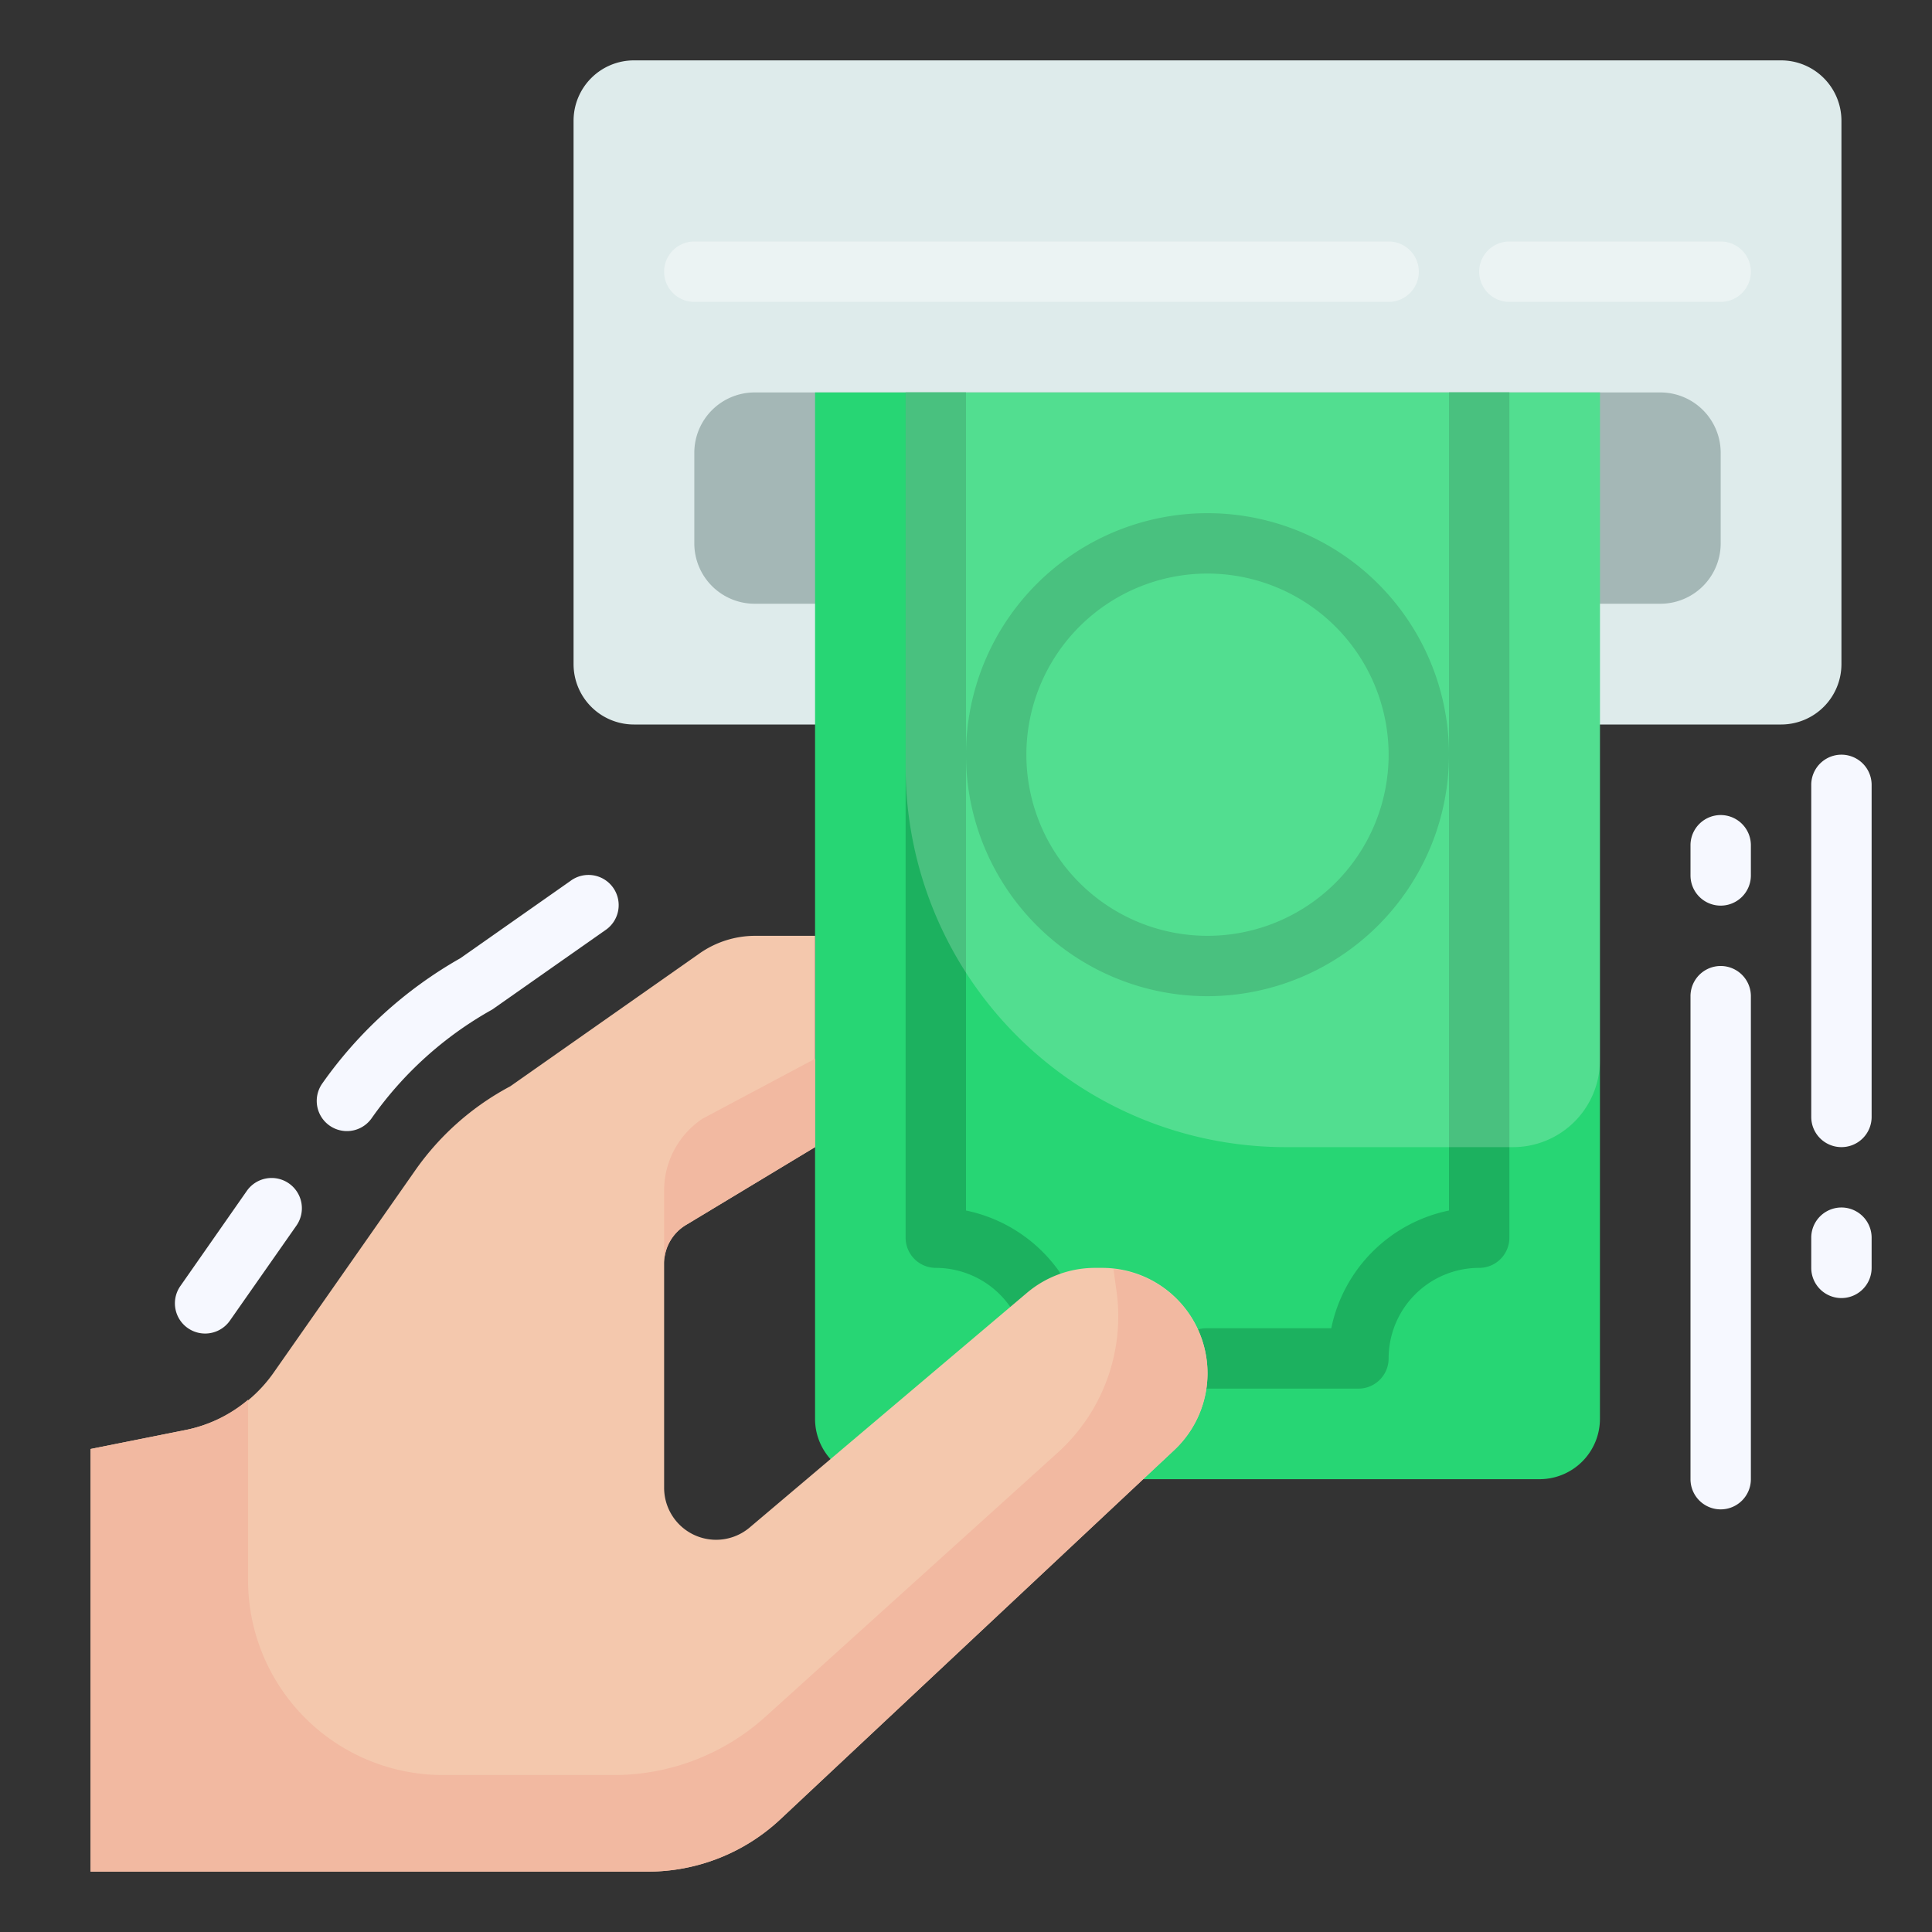
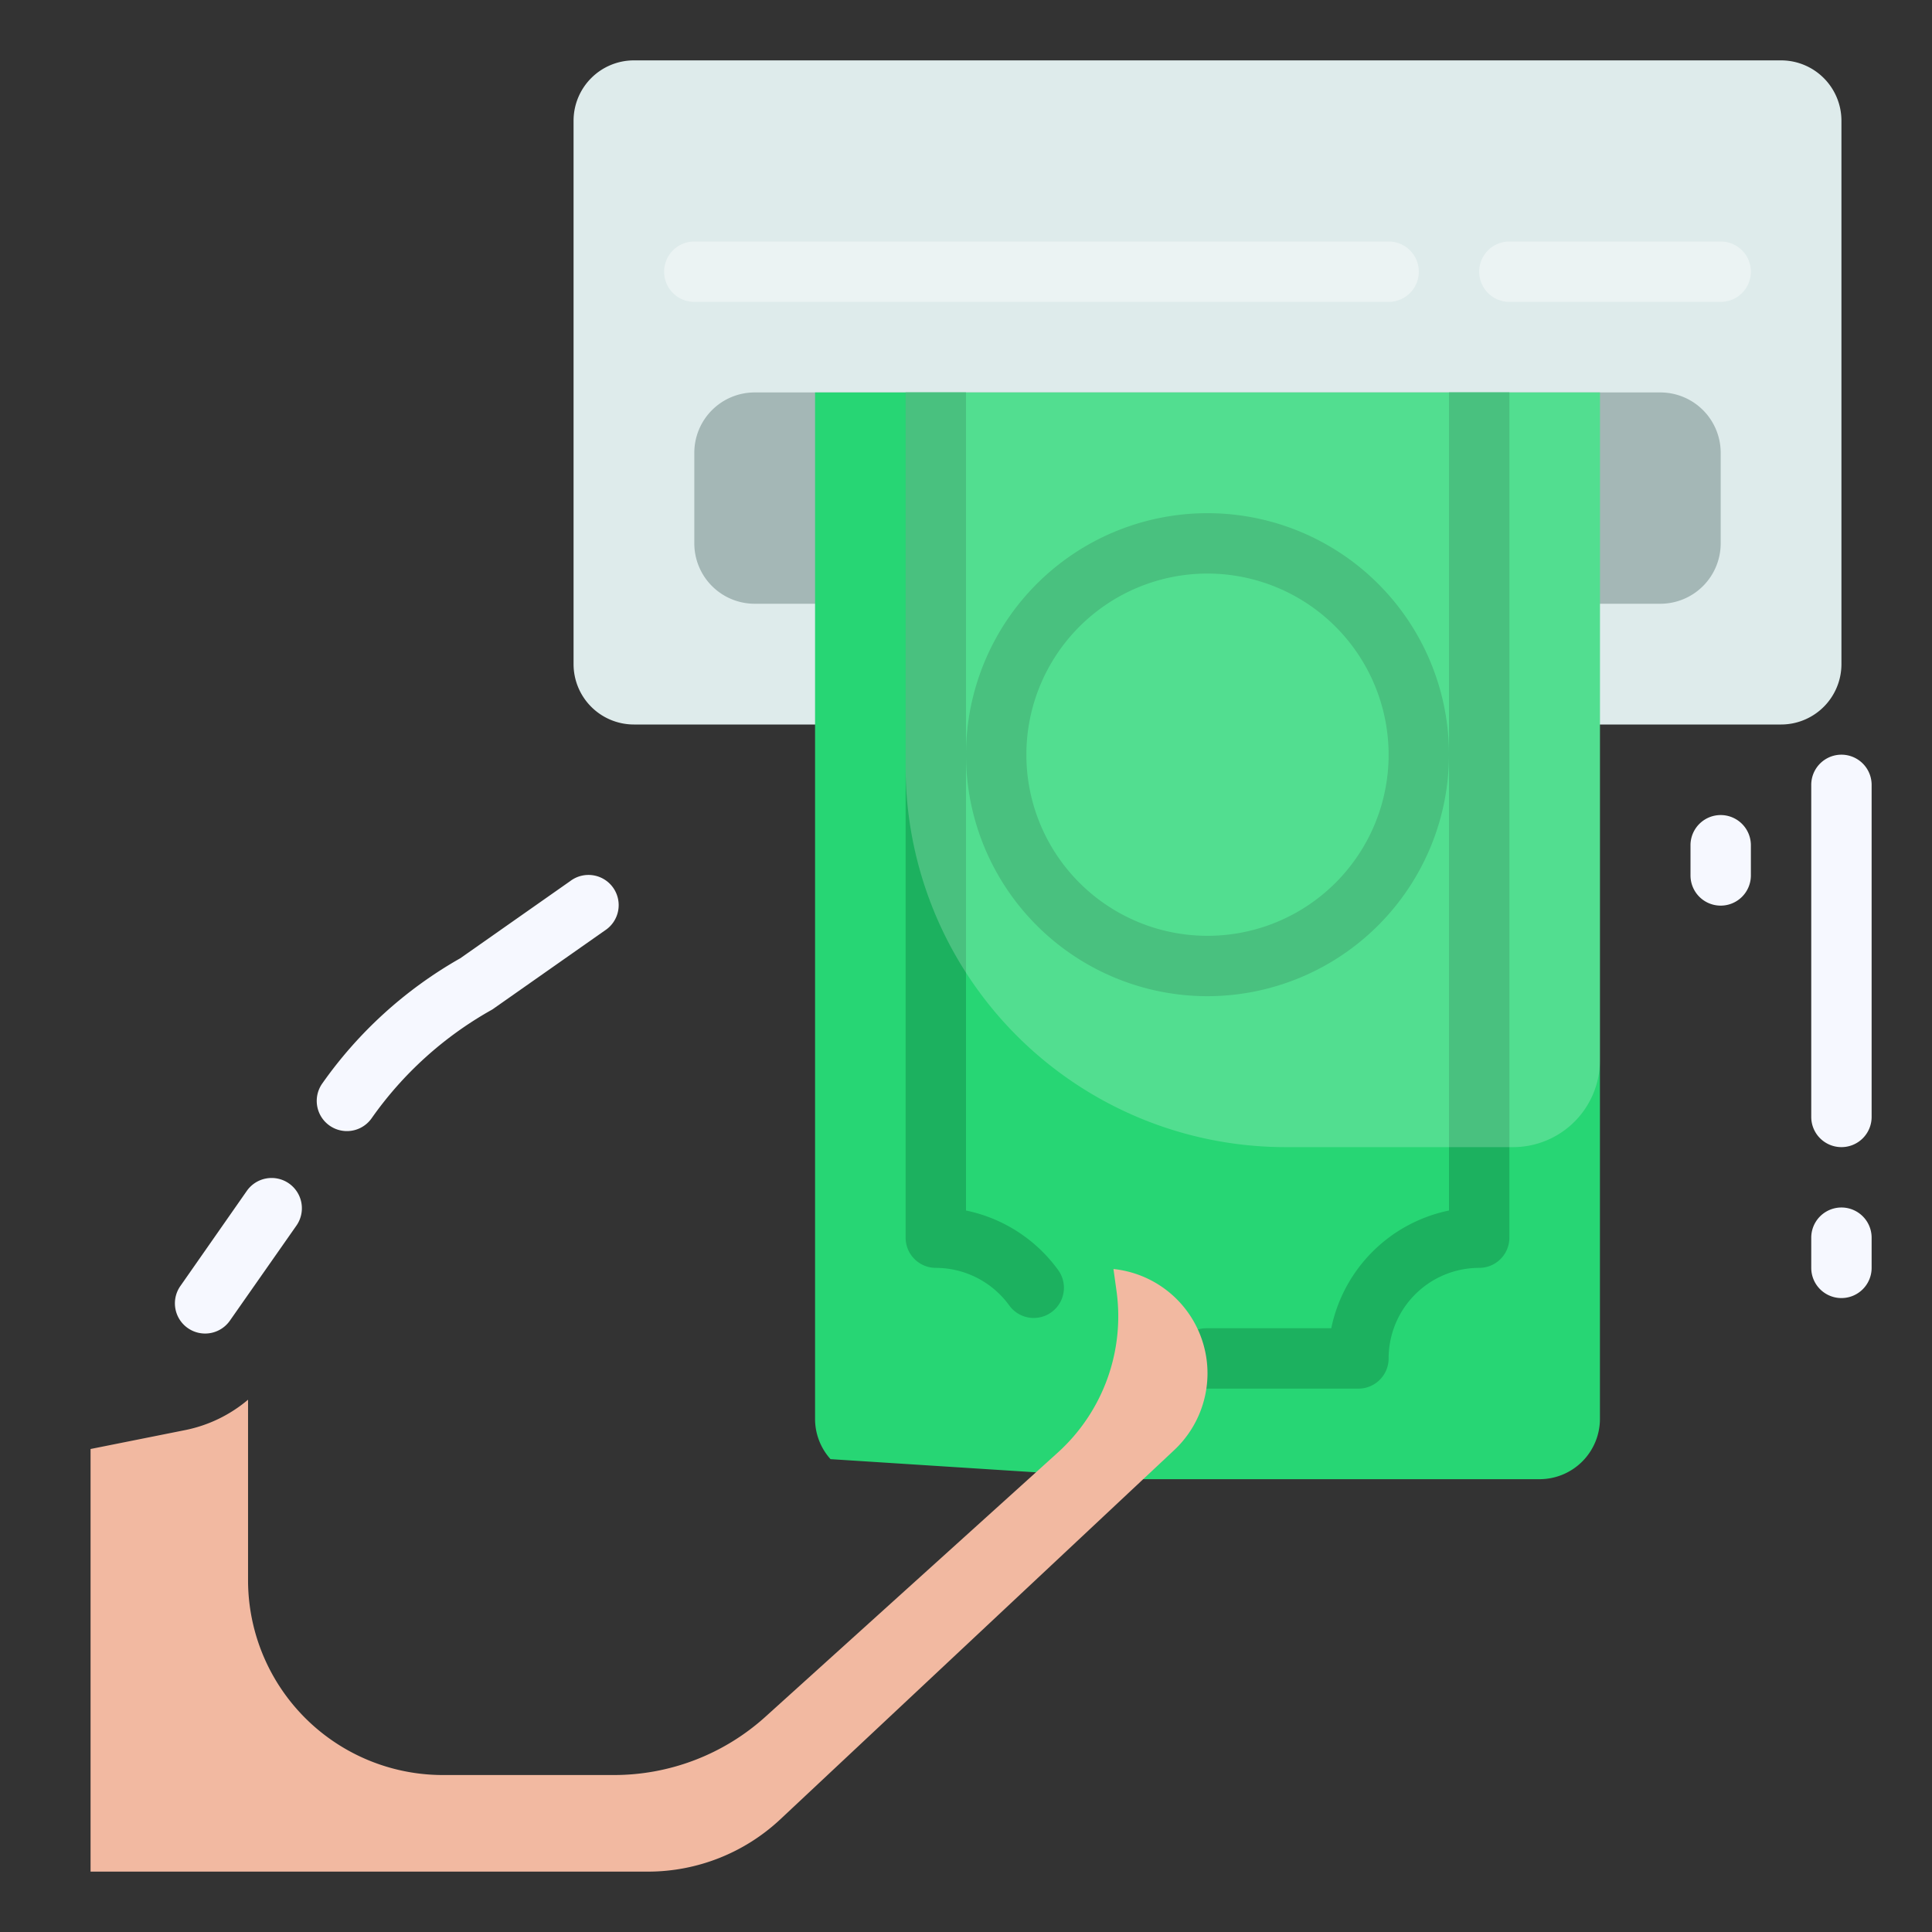
<svg xmlns="http://www.w3.org/2000/svg" height="512" viewBox="0 0 64 64" width="512">
  <rect x="0" y="0" width="64" height="64" fill="#333333" stroke="none" />
  <g id="Artboard_04" data-name="Artboard 04">
    <path d="m27 24h-6a2 2 0 0 1 -2-2v-18a2 2 0 0 1 2-2h38a2 2 0 0 1 2 2v18a2 2 0 0 1 -2 2z" fill="#deebeb" />
    <path d="m27 20h-2a2 2 0 0 1 -2-2v-3a2 2 0 0 1 2-2h30a2 2 0 0 1 2 2v3a2 2 0 0 1 -2 2z" fill="#a4b7b6" />
    <path d="m53 13v34a2 2 0 0 1 -2 2h-13.133l-10.355-.664a1.992 1.992 0 0 1 -.512-1.336v-34z" fill="#27d674" />
    <path d="m44.1 44h-4.136a1 1 0 0 0 0 2h5.036a1 1 0 0 0 1-1 3 3 0 0 1 3-3 1 1 0 0 0 1-1v-28h-2v27.1a5.013 5.013 0 0 0 -3.9 3.9z" fill="#1cb15f" />
    <path d="m31 42a3.01 3.01 0 0 1 2.433 1.245 1 1 0 0 0 1.621-1.172 5.025 5.025 0 0 0 -3.054-1.973v-27.1h-2v28a1 1 0 0 0 1 1z" fill="#1cb15f" />
    <path d="m40 33a8 8 0 1 1 8-8 8.009 8.009 0 0 1 -8 8zm0-14a6 6 0 1 0 6 6 6.006 6.006 0 0 0 -6-6z" fill="#1cb15f" />
    <path d="m30 13h23a0 0 0 0 1 0 0v22.122a2.878 2.878 0 0 1 -2.878 2.878h-7.535a12.587 12.587 0 0 1 -12.587-12.587v-12.413a0 0 0 0 1 0 0z" fill="#fff" opacity=".2" />
    <path d="m46 10h-23a1 1 0 0 1 0-2h23a1 1 0 0 1 0 2z" fill="#ebf3f3" />
    <path d="m57 10h-7a1 1 0 0 1 0-2h7a1 1 0 0 1 0 2z" fill="#ebf3f3" />
    <g fill="#f6f8ff">
      <path d="m57 30a1 1 0 0 1 -1-1v-1a1 1 0 0 1 2 0v1a1 1 0 0 1 -1 1z" />
-       <path d="m57 50a1 1 0 0 1 -1-1v-16a1 1 0 0 1 2 0v16a1 1 0 0 1 -1 1z" />
      <path d="m61 38a1 1 0 0 1 -1-1v-11a1 1 0 0 1 2 0v11a1 1 0 0 1 -1 1z" />
      <path d="m61 43a1 1 0 0 1 -1-1v-1a1 1 0 0 1 2 0v1a1 1 0 0 1 -1 1z" />
      <path d="m6.794 44.175a1 1 0 0 1 -.818-1.575l2.2-3.15a1 1 0 0 1 1.643 1.15l-2.205 3.15a1 1 0 0 1 -.82.425zm4.694-6.706a1 1 0 0 1 -.818-1.569 14.081 14.081 0 0 1 4.577-4.156l3.643-2.557a1 1 0 1 1 1.148 1.636l-3.671 2.577c-.018.014-.037.026-.056.039l-.051.029a12.074 12.074 0 0 0 -3.951 3.578 1 1 0 0 1 -.821.423z" />
    </g>
-     <path d="m27 38-4.26 2.569a1.49 1.49 0 0 0 -.74 1.287v7.432a1.722 1.722 0 0 0 2.834 1.312l9.19-7.777a3.49 3.49 0 0 1 2.254-.823h.233a3.489 3.489 0 0 1 3.489 3.489 3.488 3.488 0 0 1 -1.1 2.545l-13.05 12.232a6.415 6.415 0 0 1 -4.386 1.734h-18.464v-14l3.167-.633a4.663 4.663 0 0 0 2.9-1.9l4.694-6.706a8.989 8.989 0 0 1 3.139-2.774l6.268-4.4a3.22 3.22 0 0 1 1.85-.587h1.982z" fill="#f4c8ad" />
    <path d="m40 45.489a3.476 3.476 0 0 0 -3.115-3.451l.1.723a6.085 6.085 0 0 1 -1.946 5.359l-9.685 8.751a7.484 7.484 0 0 1 -5.02 1.929h-5.66a6.456 6.456 0 0 1 -6.457-6.456v-5.977a4.639 4.639 0 0 1 -2.05 1l-3.167.633v14h18.464a6.415 6.415 0 0 0 4.386-1.734l13.05-12.232a3.488 3.488 0 0 0 1.1-2.545z" fill="#f2b9a1" />
-     <path d="m23.277 37.055a2.855 2.855 0 0 0 -1.277 2.38v2.421a1.49 1.49 0 0 1 .74-1.287l4.26-2.569v-2.927z" fill="#f2b9a1" />
  </g>
</svg>